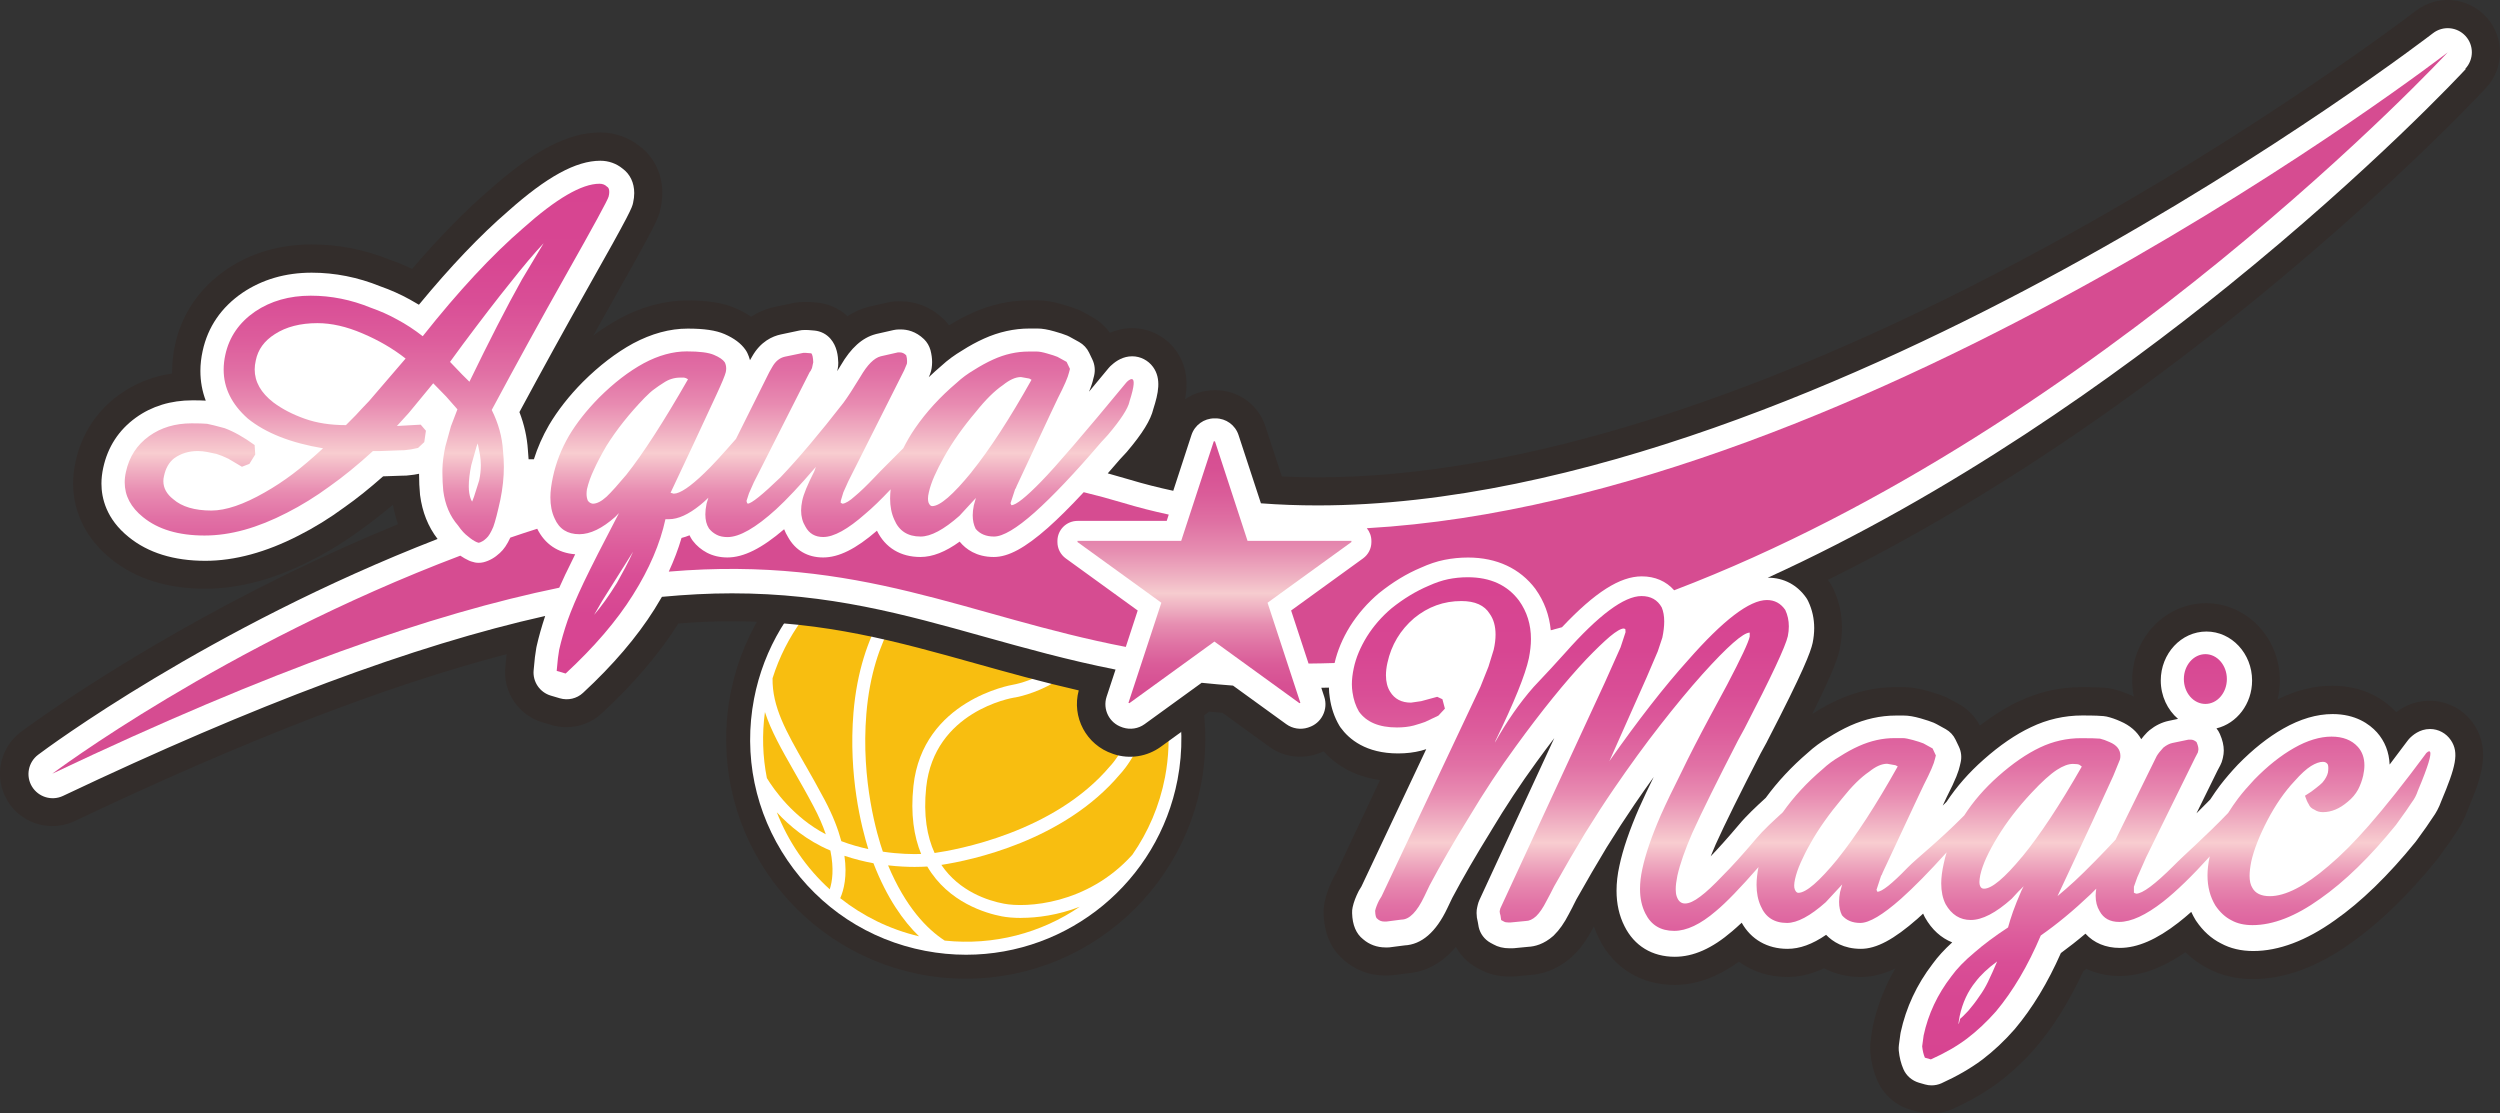
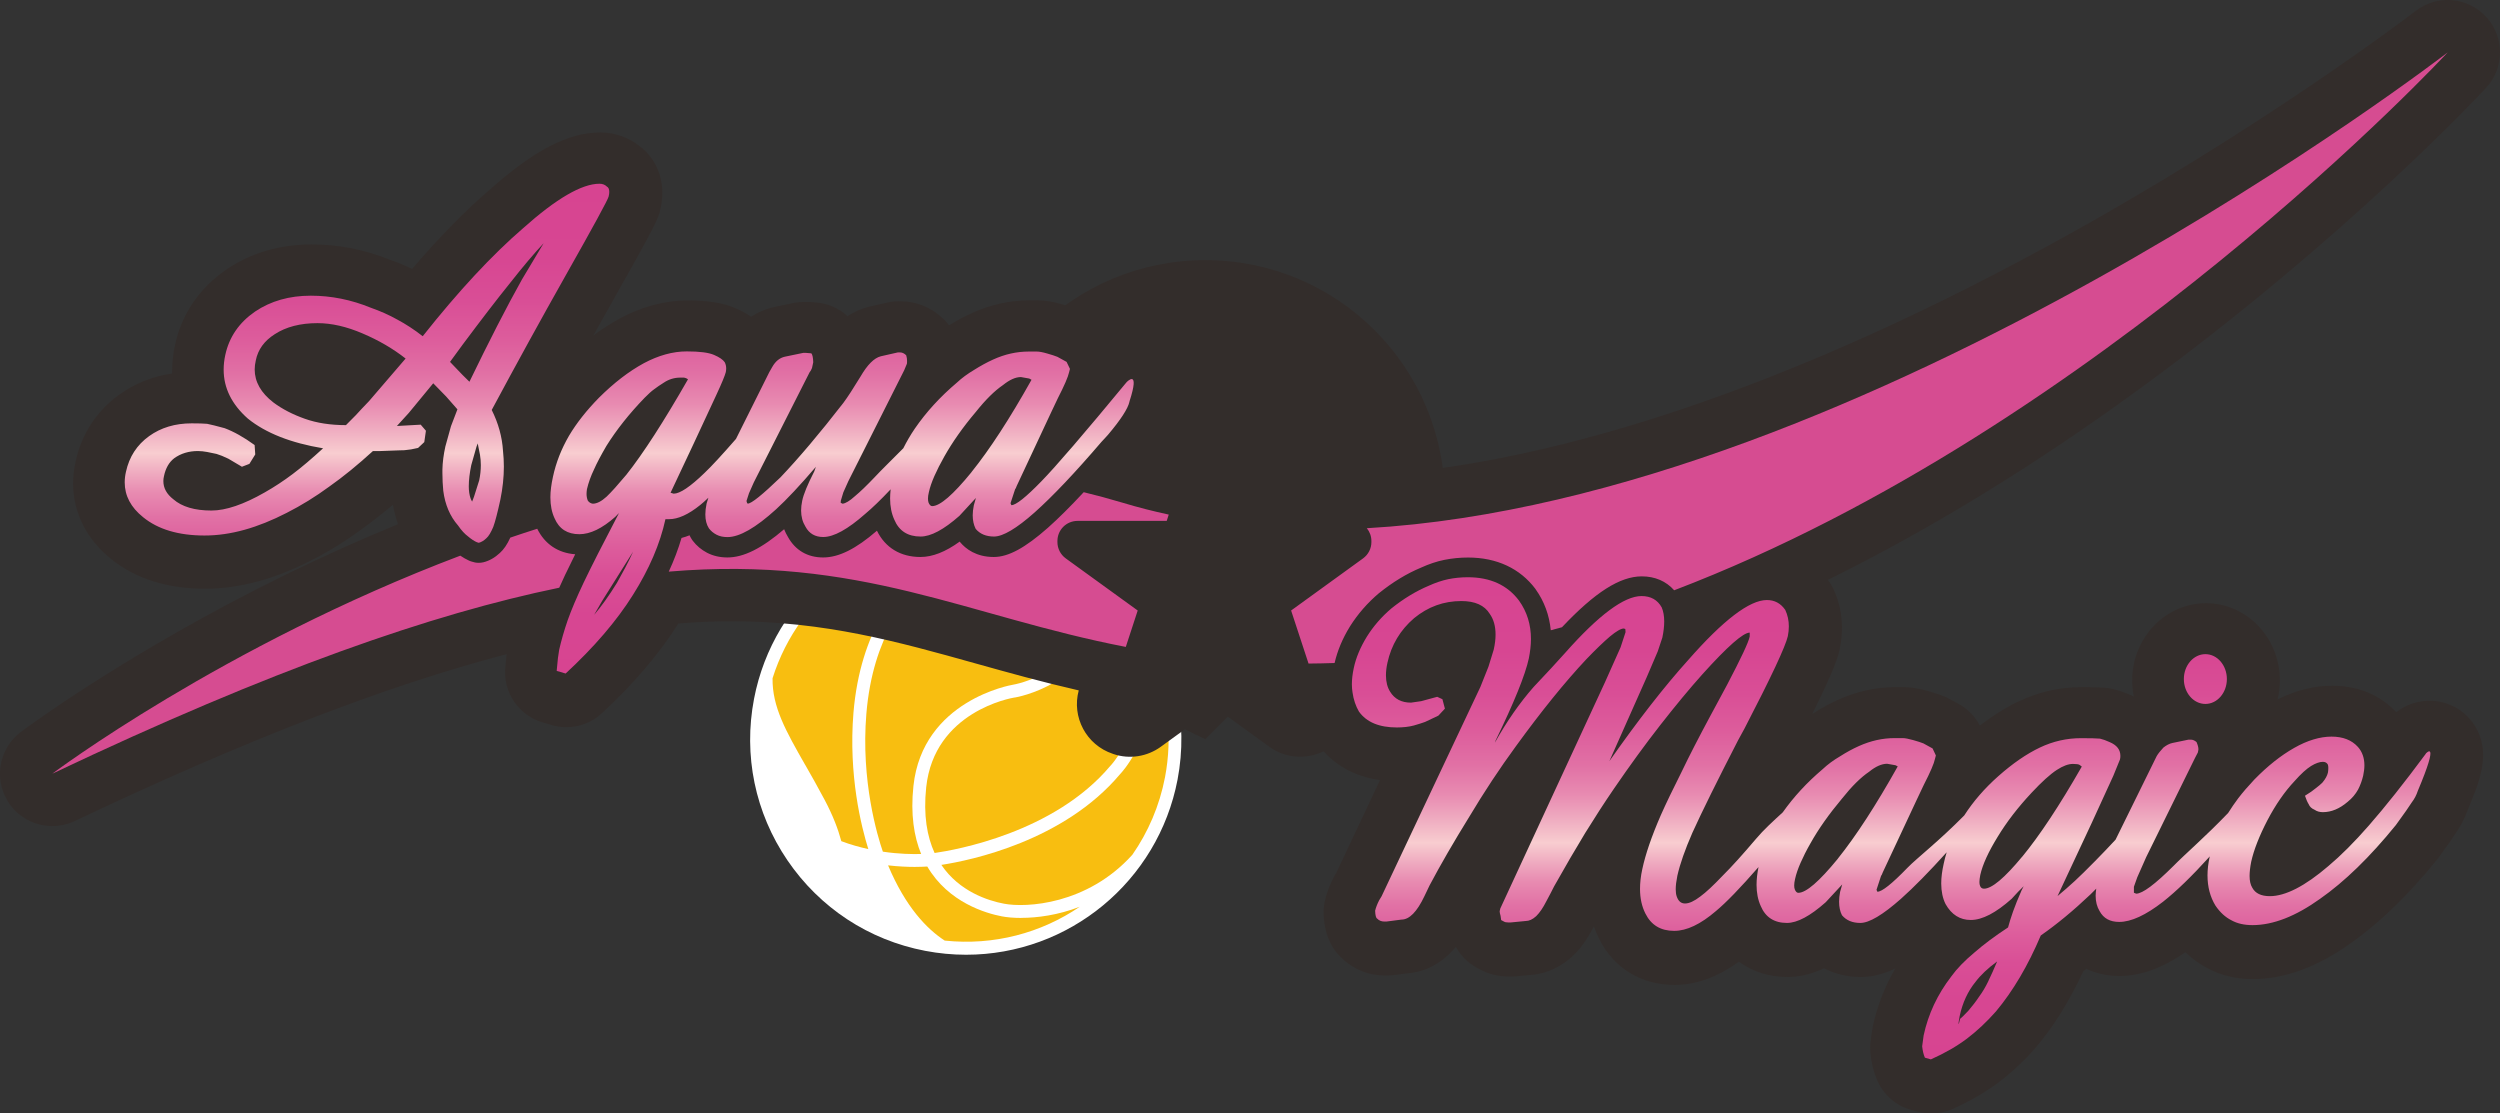
<svg xmlns="http://www.w3.org/2000/svg" xmlns:xlink="http://www.w3.org/1999/xlink" id="_レイヤー_2" viewBox="0 0 321.37 143.11">
  <rect x="0" y="0" width="321.37" height="143.11" fill="#333333" stroke="none" />
  <defs>
    <style>.cls-1{fill-rule:evenodd;}.cls-1,.cls-2{fill:#332d2b;}.cls-3{fill:#d64c91;}.cls-4{fill:url(#_新規グラデーションスウォッチ_3);}.cls-5{fill:url(#_新規グラデーションスウォッチ_3-2);}.cls-6{fill:url(#_名称未設定グラデーション_8);}.cls-7{fill:#fff;}.cls-8{fill:#f8be10;}</style>
    <linearGradient id="_名称未設定グラデーション_8" x1="156.12" y1="90.4" x2="156.12" y2="56.74" gradientUnits="userSpaceOnUse">
      <stop offset="0" stop-color="#d64c91" />
      <stop offset=".07" stop-color="#d75093" />
      <stop offset=".15" stop-color="#da5c99" />
      <stop offset=".22" stop-color="#df71a3" />
      <stop offset=".3" stop-color="#e68eb1" />
      <stop offset=".37" stop-color="#efb3c3" />
      <stop offset=".42" stop-color="#f6cccf" />
      <stop offset=".48" stop-color="#efb3c3" />
      <stop offset=".58" stop-color="#e68eb1" />
      <stop offset=".69" stop-color="#df71a3" />
      <stop offset=".8" stop-color="#da5c99" />
      <stop offset=".9" stop-color="#d75093" />
      <stop offset="1" stop-color="#d64c91" />
    </linearGradient>
    <linearGradient id="_新規グラデーションスウォッチ_3" x1="80.87" y1="86.61" x2="80.87" y2="23.61" gradientUnits="userSpaceOnUse">
      <stop offset="0" stop-color="#d74491" />
      <stop offset=".12" stop-color="#d74692" />
      <stop offset=".2" stop-color="#d94e96" />
      <stop offset=".26" stop-color="#dd5d9c" />
      <stop offset=".32" stop-color="#e171a5" />
      <stop offset=".37" stop-color="#e88bb1" />
      <stop offset=".41" stop-color="#efabc0" />
      <stop offset=".45" stop-color="#f8cdd0" />
      <stop offset=".5" stop-color="#efabc0" />
      <stop offset=".55" stop-color="#e88bb1" />
      <stop offset=".61" stop-color="#e171a5" />
      <stop offset=".68" stop-color="#dd5d9c" />
      <stop offset=".76" stop-color="#d94e96" />
      <stop offset=".85" stop-color="#d74692" />
      <stop offset="1" stop-color="#d74491" />
    </linearGradient>
    <linearGradient id="_新規グラデーションスウォッチ_3-2" x1="243.1" y1="136.24" x2="243.1" y2="74.25" xlink:href="#_新規グラデーションスウォッチ_3" />
  </defs>
  <g id="_レイヤー_2-2">
-     <path class="cls-1" d="M154.94,95.02c0,17-13.79,30.79-30.79,30.79s-30.8-13.79-30.8-30.79,13.78-30.79,30.8-30.79,30.79,13.79,30.79,30.79Z" />
+     <path class="cls-1" d="M154.94,95.02s-30.8-13.79-30.8-30.79,13.78-30.79,30.8-30.79,30.79,13.79,30.79,30.79Z" />
    <path class="cls-7" d="M124.18,122.73c-1.75,0-3.51-.17-5.24-.5-7.27-1.39-13.56-5.53-17.72-11.64-4.16-6.12-5.68-13.5-4.29-20.76,2.5-13.05,13.93-22.51,27.2-22.51,1.74,0,3.5.16,5.23.49,15,2.87,24.88,17.41,22.01,32.42-2.5,13.05-13.93,22.5-27.18,22.5" />
-     <path class="cls-8" d="M106.15,107.23c-.37-1.09-.89-2.3-1.6-3.63-.87-1.65-1.7-3.09-2.5-4.49-1.59-2.79-2.94-5.17-3.72-7.58-.39,2.9-.29,5.75.25,8.49.89,1.46,3.39,5.04,7.56,7.22" />
-     <path class="cls-8" d="M108.01,115.46c2.9,2.29,6.32,4,10.13,4.9-2.03-1.96-4.13-4.93-5.86-9.39-1.19-.22-2.44-.53-3.73-.96.38,2.62-.08,4.4-.54,5.45" />
    <path class="cls-8" d="M148.16,89.49c-.7,6.21-3.84,9.68-4.18,10.03-7.23,8.59-19.17,11.08-22.97,11.66,2.31,3.42,5.99,4.6,8.06,4.99,2.8.54,10.68.15,16.49-6.29,2.02-2.9,3.49-6.27,4.2-9.97.99-5.21.36-10.35-1.53-14.9.11,2.46-.05,4.34-.06,4.47" />
    <path class="cls-8" d="M131.3,118c-1.02,0-1.88-.08-2.54-.21-1.98-.38-6.84-1.76-9.56-6.4-.38.02-.93.05-1.61.05-.93,0-2.1-.05-3.43-.2,2.25,5.36,5,8.19,7.28,9.67,6.31.67,12.42-.98,17.36-4.35-2.79,1.08-5.46,1.43-7.52,1.43" />
    <path class="cls-8" d="M130.43,89.66c-.43.07-10.33,1.79-11.37,11.55-.38,3.6.12,6.34,1.08,8.44,2.64-.38,15.37-2.59,22.6-11.21l.04-.04s3.09-3.25,3.74-9.07c0-.03.36-4.26-.41-8.33-.89-1.4-1.92-2.72-3.07-3.93-.43.73-.77,1.56-.94,2.11-2.3,8.83-11.29,10.43-11.67,10.49" />
    <path class="cls-8" d="M103.49,98.29c.77,1.35,1.64,2.87,2.52,4.54,1.06,2,1.73,3.76,2.14,5.3,1.18.45,2.36.77,3.47,1.02-.89-2.85-2.57-9.48-1.91-17.53.9-10.74,5.76-15.86,8.1-18.31l.37-.38c.17-.17,3.25-3.14,6.13-3.95-11.34-.07-21.56,7.28-25,18.21-.05,3.69,1.72,6.79,4.18,11.11" />
-     <path class="cls-8" d="M106.74,109.33s-.07-.02-.1-.04c-2.93-1.25-5.17-3.13-6.78-4.87,1.47,3.78,3.8,7.18,6.8,9.9.33-.99.57-2.63.08-5" />
    <path class="cls-8" d="M125.12,70.48c-2.09.39-4.86,2.73-5.75,3.59l-.35.37c-2.38,2.5-6.8,7.15-7.65,17.31-.72,8.63,1.43,15.74,2.12,17.73,2.06.31,3.81.33,4.92.3-.92-2.25-1.38-5.11-.99-8.74,1.18-11.04,12.63-12.99,12.75-13.01.33-.05,8.31-1.49,10.35-9.3.08-.28.52-1.63,1.32-2.85-3.46-3.19-7.81-5.49-12.77-6.44-1.42-.27-2.82-.42-4.22-.45l.28,1.49Z" />
    <path class="cls-2" d="M319.58,11.29c2.38-2.57,2.39-6.52.03-9.1-2.36-2.58-6.3-2.93-9.07-.79-.2.15-19.92,15.29-47.27,30.2-35.7,19.47-68.17,29.76-93.9,29.76-1.55,0-3.08-.04-4.59-.11l-2.12-6.46c-.9-2.77-3.48-4.63-6.39-4.63h-.15c-1.38,0-2.69.42-3.78,1.16.35-1.89.34-4.19-1.19-6.28-1.3-1.79-3.4-2.86-5.62-2.86-1.09,0-2.05.25-2.86.6-.57-.8-1.3-1.46-2.16-1.96-.24-.13-.67-.37-1.3-.72-.22-.12-.45-.23-.68-.32-.54-.22-1.18-.43-2-.66-1.21-.35-2.21-.51-3.17-.51h-1.04c-2.49,0-4.96.54-7.33,1.61-1,.45-2,.99-2.99,1.6-.21-.29-.45-.57-.72-.82-1.51-1.46-3.46-2.27-5.49-2.27h-.27c-.5,0-1,.05-1.49.17l-2.2.5c-.08.02-.16.04-.24.06-.94.25-1.81.64-2.64,1.18-1.09-1-2.49-1.62-3.98-1.75l-.72-.06c-.19-.02-.38-.02-.57-.02h-.32c-.46,0-.93.05-1.39.14l-2.36.5c-1.1.23-2.13.66-3.05,1.27-.59-.41-1.26-.77-2.02-1.1-1.6-.69-3.5-1-6.16-1-2.9,0-5.82.78-8.69,2.31-.02,0-.03.02-.05.03-1.13.62-2.26,1.34-3.37,2.17.8-1.43,1.6-2.86,2.4-4.28,5.81-10.28,5.98-10.81,6.23-11.99.16-.7.24-1.39.24-2.04,0-2.46-1.06-4.63-2.89-6.01-1.42-1.15-3.21-1.78-5.09-1.78-4.11,0-8.5,2.28-14.24,7.38-3.15,2.71-6.48,6.12-9.95,10.16-.92-.44-1.86-.83-2.82-1.17-3.27-1.32-6.66-1.98-10.09-1.98-4.1,0-7.77,1.08-10.92,3.2-.01,0-.02.02-.04.03-3.46,2.37-5.74,5.72-6.6,9.69-.24,1.11-.37,2.23-.37,3.33,0,.11,0,.22,0,.34-2.51.37-4.79,1.28-6.81,2.73-2.91,2.1-4.84,5.07-5.6,8.6-.21.94-.32,1.88-.32,2.8,0,3.73,1.72,7.17,4.85,9.69,3.15,2.56,7.23,3.85,12.13,3.85,4.35,0,8.94-1.23,13.64-3.65,2.16-1.09,4.3-2.41,6.34-3.91,1.34-.95,2.73-2.03,4.15-3.24.15.87.38,1.7.65,2.5-4.79,1.97-9.61,4.13-14.43,6.49C16.44,83.82,3.24,93.68,2.68,94.09c-2.76,2.08-3.5,5.9-1.71,8.86,1.25,2.08,3.47,3.24,5.76,3.24.97,0,1.95-.21,2.88-.65,21.73-10.31,39.96-17.38,55.51-21.45,0,0,0,.01,0,.02l-.16,1.64c-.32,3.21,1.69,6.2,4.78,7.11l1.15.34c2.28.67,4.74.1,6.48-1.51,4.08-3.78,7.37-7.64,9.78-11.46.02-.03.03-.05.05-.08,2.35-.19,4.64-.29,6.85-.29,12,0,21.41,2.64,31.38,5.43,4.15,1.16,8.51,2.38,13.24,3.46-.93,3.43.97,7.02,4.38,8.15l.11.04c2.05.68,4.3.33,6.05-.94l6.23-4.52c.56.06,1.13.1,1.71.15l6.03,4.37c1.74,1.26,3.97,1.61,6.02.95l.11-.04c.29-.09.56-.2.83-.33,1.45,1.61,3.75,3.21,7.26,3.7l-5.64,11.95-.14.23c-.08.14-.16.27-.23.42-.5.98-.86,1.96-1.08,2.91-.12.55-.18,1.11-.16,1.68.09,3.12,1.4,4.95,2.66,5.99,1.44,1.26,3.28,1.94,5.24,1.94h.27c.29,0,.58-.02.86-.06l1.65-.21c1.9-.13,4.23-.92,6.32-3.42.6,1.11,1.51,2.03,2.64,2.66.09.05.22.12.39.21,1.13.63,2.41.95,3.82.95h.27c.22,0,.43,0,.64-.03l1.77-.17c1.44-.08,3.41-.58,5.35-2.31.07-.06.14-.13.21-.19.98-.95,1.84-2.15,2.6-3.66l.05-.09c.19.54.41,1.08.67,1.59,1.88,3.78,5.41,5.94,9.71,5.94,2.76,0,5.53-1.01,8.26-2.99,1.73,1.27,3.87,1.97,6.23,1.97,1.56,0,3.12-.37,4.72-1.12,1.4.73,3,1.12,4.7,1.12,1.47,0,2.92-.35,4.46-1.1-1.36,2.33-2.33,4.82-2.89,7.44-.04.17-.06.33-.09.5l-.19,1.39c-.07.52-.08,1.05-.03,1.58.12,1.27.43,2.45.89,3.51.81,1.84,2.39,3.22,4.33,3.76l.78.22c.6.17,1.21.25,1.82.25.95,0,1.9-.2,2.78-.6,2.22-1,4.19-2.15,5.88-3.4.02-.01.04-.03.05-.04,1.66-1.26,3.24-2.75,4.71-4.43.03-.04.06-.07.1-.11,2.27-2.7,4.29-5.96,6.02-9.71.14-.1.27-.2.4-.31,1.28.6,2.71.92,4.26.92,2.72,0,5.49-1,8.47-3.06.86.84,1.8,1.53,2.84,2.07,1.72.92,3.69,1.39,5.84,1.39,4.05,0,8.28-1.55,12.57-4.61,3.65-2.56,7.37-6.16,11.08-10.73.07-.09.14-.18.21-.27,1.28-1.74,1.86-2.6,2.18-3.11.62-.86,1.11-1.81,1.49-2.83,1.67-3.96,3.19-7.71.89-11.17-1.27-1.92-3.41-3.06-5.71-3.06-1.55,0-3.03.51-4.29,1.46-1.49-1.58-4.1-3.39-8.24-3.39-2.3,0-4.66.59-7.01,1.75.19-.78.29-1.6.29-2.44,0-5.47-4.26-9.92-9.49-9.92s-9.49,4.45-9.49,9.92c0,.72.07,1.41.21,2.08-.1-.05-.2-.09-.3-.14-.82-.37-1.64-.65-2.44-.84-.29-.07-.59-.11-.88-.14-.67-.06-1.59-.09-3.07-.09-2.84,0-5.59.62-8.17,1.86-1.63.77-3.29,1.81-4.94,3.08-.59-1.13-1.5-2.08-2.61-2.72-.22-.12-.6-.33-1.15-.63l-.17-.09c-.22-.12-.45-.23-.68-.32-.53-.22-1.14-.42-2-.67,0,0-.02,0-.02,0-1.22-.35-2.22-.51-3.18-.51h-1.04c-2.49,0-4.96.54-7.35,1.62-1.07.48-2.14,1.07-3.2,1.74-.05.03-.09.06-.14.09,2.78-5.61,3.29-7.24,3.54-8.37,0-.02,0-.04,0-.06.19-.88.28-1.77.28-2.65,0-1.72-.36-3.37-1.07-4.92-.16-.36-.36-.7-.58-1.02-.05-.07-.1-.14-.16-.22,13.01-6.42,26.34-14.56,39.72-24.3,26.66-19.39,44.15-38.15,44.88-38.94Z" />
-     <path class="cls-7" d="M316.92,8.83c1.1-1.19,1.11-3.01.02-4.2-1.09-1.19-2.91-1.35-4.19-.36-.19.15-19.99,15.36-47.55,30.41-25.32,13.82-62.49,30.29-95.83,30.29-2.47,0-4.91-.09-7.28-.27l-2.88-8.78c-.42-1.28-1.61-2.14-2.95-2.14h-.15c-1.34,0-2.53.86-2.95,2.14l-2.34,7.17c-1.95-.42-3.8-.89-5.59-1.43-.94-.28-1.88-.55-2.83-.81.51-.59,1.04-1.2,1.58-1.82l.79-.85s.06-.07.09-.1c2.01-2.37,3.06-4.08,3.4-5.51.63-1.97,1.07-3.87-.04-5.4-.62-.85-1.62-1.37-2.68-1.37-1.15,0-2.05.59-2.58,1.07-.16.13-.31.27-.44.43-.9,1.08-1.74,2.1-2.53,3.05.33-.79.47-1.28.55-1.65l.1-.38c.17-.7.1-1.44-.21-2.09l-.43-.9c-.27-.57-.72-1.05-1.27-1.36-.23-.13-.63-.36-1.23-.68-.1-.05-.21-.1-.31-.15-.42-.17-.95-.35-1.64-.54-.88-.25-1.57-.37-2.18-.37h-1.04c-1.97,0-3.95.44-5.85,1.3-.93.42-1.87.93-2.79,1.52-.98.58-1.88,1.24-2.66,1.96-.57.48-1.11.98-1.64,1.48l.16-.38c.1-.25.17-.51.21-.78.04-.27.06-.53.06-.79,0-.49-.07-.99-.21-1.53-.15-.54-.44-1.03-.83-1.41-1.07-1.03-2.2-1.25-2.97-1.25h-.27c-.23,0-.46.03-.69.08l-2.2.5s-.07.02-.11.03c-1.69.45-3.16,1.76-4.47,4.02-.16.26-.31.5-.45.73l.07-.32c.05-.25.07-.5.07-.76-.03-.92-.17-2.11-.99-3.07-.53-.62-1.28-1-2.09-1.07l-.72-.06c-.09,0-.18-.01-.26-.01h-.32c-.22,0-.43.02-.64.07l-2.36.5c-1.09.23-2.61.91-3.7,2.84l-.27.47c-.08-.32-.2-.63-.34-.93-.07-.15-.16-.29-.25-.42-.57-.81-1.45-1.47-2.69-2.01-1.11-.48-2.61-.7-4.73-.7-2.3,0-4.64.64-7.01,1.9-2.18,1.19-4.35,2.85-6.46,4.95,0,.01-.02.02-.02.02-1.77,1.79-3.22,3.65-4.33,5.52-.83,1.43-1.48,2.91-1.95,4.41h-.68c-.02-.41-.05-.8-.09-1.2-.11-1.65-.47-3.28-1.09-4.87,2.88-5.34,5.82-10.69,8.76-15.9,5.54-9.8,5.72-10.37,5.85-10.99.1-.45.15-.86.15-1.26,0-1.33-.54-2.45-1.5-3.15-.79-.65-1.79-1.01-2.86-1.01-3.12,0-6.89,2.06-11.85,6.48-3.57,3.08-7.42,7.12-11.47,12.03-.4-.24-.79-.46-1.18-.68-1.2-.66-2.47-1.23-3.79-1.69-2.86-1.16-5.82-1.75-8.81-1.75-3.37,0-6.36.87-8.91,2.59-2.72,1.87-4.44,4.38-5.11,7.47-.19.86-.29,1.72-.29,2.57,0,1.33.23,2.61.69,3.82-.47-.03-1.03-.04-1.71-.04-2.78,0-5.23.75-7.28,2.23-2.2,1.59-3.61,3.76-4.19,6.44-.15.69-.23,1.37-.23,2.03,0,1.85.61,4.55,3.5,6.87,2.49,2.03,5.81,3.06,9.86,3.06,3.77,0,7.81-1.1,11.99-3.25,2-1.01,3.98-2.23,5.88-3.63,1.6-1.12,3.26-2.46,4.98-3.98l2.29-.08c.52,0,.92-.02,1.26-.08.25-.02.58-.07,1.07-.17v.09c0,.86.04,1.72.12,2.56,0,.03,0,.06.01.1.28,2.16,1.03,4.05,2.25,5.63-29.5,11.46-50.34,26.98-51.35,27.74-1.27.96-1.62,2.72-.79,4.09.83,1.36,2.55,1.88,3.99,1.2,24.78-11.76,45.14-19.36,61.98-23.13-.45,1.36-.82,2.66-1.09,3.86-.02.08-.03.15-.05.24l-.16,1.08s-.01.1-.02.14l-.16,1.64c-.15,1.48.78,2.86,2.21,3.28l1.15.34c1.05.31,2.19.05,2.99-.7,3.85-3.56,6.93-7.17,9.17-10.73.33-.53.65-1.07.97-1.61,3.07-.29,6.09-.45,9-.45,12.5,0,22.15,2.7,32.37,5.56,5.34,1.49,10.83,3.03,16.94,4.24l-1.15,3.49c-.53,1.63.35,3.38,1.98,3.92l.11.04c.95.31,1.99.15,2.79-.43l7.34-5.32c1.34.14,2.69.26,4.03.36l6.85,4.96c.8.58,1.84.74,2.78.44l.11-.04c.79-.25,1.44-.81,1.81-1.55.37-.73.44-1.59.18-2.37l-.38-1.16c.33,0,.65-.02.98-.02,0,.43.05.86.11,1.28.18,1.33.6,2.54,1.23,3.61.05.08.1.15.15.23,1.1,1.52,3.27,3.34,7.4,3.34,1.06,0,2.06-.12,2.95-.35.02,0,.05-.02.07-.02.22-.06.42-.12.6-.18l-8.34,17.67-.24.39c-.04.06-.07.13-.11.19-.36.71-.63,1.41-.77,2.06-.06.25-.08.51-.07.77.04,1.53.52,2.66,1.42,3.36.78.68,1.79,1.05,2.86,1.05h.27c.13,0,.27,0,.4-.03l1.78-.23c2.21-.11,4.06-1.72,5.5-4.76l.64-1.34c1.36-2.57,3.03-5.45,4.96-8.57,0-.01.01-.02.02-.04,1.87-3.12,3.83-6.09,5.85-8.86.78-1.07,1.54-2.1,2.29-3.08l-9.2,19.89-.43.93c-.09.19-.15.39-.2.58l-.08.34c-.06.23-.08.47-.08.72v.06c0,.36.05.73.16,1.14.04.28.07.47.11.63.19.86.74,1.59,1.51,2.02.08.04.2.11.37.2.59.34,1.29.51,2.08.51h.27c.1,0,.2,0,.3-.01l1.85-.18c.83-.04,2-.33,3.21-1.4.03-.03.07-.06.09-.09.7-.68,1.32-1.57,1.91-2.72l.49-.93s.02-.04.03-.07l.45-.89c1.36-2.41,2.67-4.67,3.89-6.68,1.2-1.94,2.42-3.82,3.62-5.58.81-1.19,1.63-2.35,2.43-3.47-.71,1.44-1.32,2.74-1.82,3.86,0,0,0,.02-.02.03-1.27,2.92-2.12,5.39-2.57,7.52-.25,1.12-.37,2.2-.37,3.21,0,1.68.34,3.21,1.02,4.55,1.26,2.54,3.56,3.94,6.47,3.94,2.39,0,4.8-1.07,7.36-3.27.38-.32.79-.69,1.24-1.11,1.19,2.14,3.29,3.36,5.89,3.36,1.57,0,3.18-.58,4.96-1.8.85.88,2.26,1.8,4.47,1.8,1.99,0,4.24-1.2,7.29-3.88.23-.2.47-.42.71-.65.06.14.12.27.19.4.02.04.05.08.07.13.86,1.52,2.05,2.6,3.48,3.17-1.01.92-1.85,1.84-2.51,2.75-2.04,2.66-3.42,5.61-4.11,8.8-.02.08-.03.15-.04.23l-.19,1.39c-.03.24-.04.48-.02.73.09.9.29,1.69.6,2.4.37.85,1.11,1.48,2,1.74l.77.22c.28.08.56.12.84.12.44,0,.88-.09,1.28-.27,1.98-.9,3.74-1.91,5.21-3.01,0,0,.02-.01.03-.02,1.46-1.11,2.87-2.43,4.18-3.93.02-.02.03-.03.04-.05,2.23-2.65,4.21-5.92,5.89-9.73,1.04-.76,2.1-1.59,3.16-2.49,1.08,1.19,2.61,1.83,4.41,1.83,2.27,0,4.74-1.07,7.55-3.26.52-.41,1.07-.86,1.64-1.37.16.36.35.7.55,1.04.03.04.06.08.08.12.87,1.29,1.94,2.26,3.19,2.89,1.2.65,2.59.98,4.15.98,3.28,0,6.81-1.33,10.47-3.94,3.38-2.36,6.87-5.75,10.37-10.06.03-.04.07-.08.1-.13,1.04-1.42,1.73-2.4,2.1-2.99.46-.63.84-1.34,1.12-2.12,1.88-4.47,2.32-6.24,1.25-7.85-.6-.9-1.6-1.45-2.69-1.45-1.33,0-2.27.81-2.71,1.29-.07.08-.14.16-.2.25-.79,1.06-1.55,2.07-2.28,3.03-.06-1.59-.62-3.01-1.63-4.14-.97-1.07-2.75-2.35-5.7-2.35-2.04,0-4.17.63-6.35,1.87-1.95,1.11-3.9,2.66-5.79,4.59-.02.01-.02.02-.03.03-.86.91-1.62,1.8-2.29,2.67-.41.54-.82,1.14-1.27,1.82-.61.63-1.2,1.22-1.77,1.78l2.71-5.51.36-.68c.13-.25.23-.52.29-.8l.04-.17c.07-.3.11-.6.11-.91,0-.66-.16-1.36-.5-2.13-.11-.26-.26-.5-.44-.72,2.62-.63,4.58-3.15,4.58-6.15,0-3.47-2.63-6.3-5.87-6.3s-5.87,2.83-5.87,6.3c0,1.99.87,3.78,2.22,4.93l-1.23.26c-.84.18-1.67.58-2.43,1.19-.11.09-.22.19-.32.29-.29.3-.54.59-.75.87-.54-.98-1.45-1.77-2.66-2.29-.61-.28-1.22-.49-1.79-.62-.13-.03-.27-.05-.4-.06-.34-.03-.99-.08-2.73-.08-2.3,0-4.53.51-6.6,1.51-1.98.93-4.03,2.34-6.09,4.17-1.87,1.65-3.46,3.46-4.75,5.41-.17.17-.34.33-.5.5l.51-1.09c1.22-2.38,1.55-3.38,1.69-4.02l.09-.38c.18-.7.1-1.44-.21-2.09l-.43-.9c-.27-.57-.71-1.04-1.26-1.35-.2-.12-.56-.32-1.07-.59l-.17-.09c-.1-.05-.21-.1-.31-.15-.4-.16-.92-.34-1.65-.55-.88-.25-1.57-.37-2.18-.37h-1.04c-1.97,0-3.94.44-5.86,1.3-.93.42-1.86.93-2.79,1.52-.98.58-1.88,1.24-2.66,1.96-2.07,1.77-3.89,3.72-5.41,5.8-1.21,1.11-2.45,2.25-3.47,3.48-1.38,1.63-2.59,2.98-3.61,4.04.2-.49.41-1.01.65-1.55,1.22-2.7,3.17-6.63,5.77-11.68l.81-1.48s.03-.04.03-.07c4.7-9.08,5.59-11.48,5.85-12.66.13-.64.2-1.28.2-1.91,0-1.19-.25-2.34-.75-3.4-.07-.16-.16-.32-.26-.47-1.17-1.68-2.91-2.6-4.91-2.6h-.05c23.73-10.8,44.77-25.87,59.17-37.5,18.57-15.01,30.06-27.35,30.54-27.87Z" />
    <path class="cls-3" d="M175.72,67.9c64.45-3.67,138.93-61.17,138.93-61.17,0,0-44.76,48.3-99.44,69.15-1.02-1.16-2.46-1.79-4.16-1.79-2.8,0-6.02,2.04-10.26,6.54-.48.13-.96.26-1.44.39-.19-1.94-.83-3.7-1.94-5.26-.01-.02-.03-.03-.03-.05-1.98-2.64-4.98-4.04-8.66-4.04-1.03,0-2.05.1-3.05.3-.99.2-1.99.54-3,1-1.85.77-3.65,1.87-5.39,3.27-.01.01-.03.02-.04.03-1.45,1.23-2.69,2.65-3.7,4.25-.96,1.55-1.62,3.14-1.98,4.71-1.14.04-2.25.06-3.35.07l-2.24-6.82,9.25-6.7c.67-.49,1.07-1.26,1.07-2.09v-.15c0-.62-.22-1.19-.59-1.64ZM146.25,78.48l-9.25-6.7c-.67-.49-1.07-1.26-1.07-2.09v-.15c0-1.43,1.16-2.58,2.59-2.58h11.46l.26-.81c-1.99-.43-3.96-.93-5.91-1.52-1.67-.5-3.34-.95-5.02-1.36-1.71,1.84-3.26,3.38-4.61,4.58-2.95,2.6-5.08,3.75-6.95,3.75-2.26,0-3.61-1.04-4.34-1.92-.01-.02-.03-.04-.04-.06-1.84,1.33-3.5,1.98-5.05,1.98-2.56,0-4.53-1.2-5.59-3.38-2.71,2.35-4.91,3.44-6.92,3.44s-3.57-.93-4.51-2.62c-.2-.32-.36-.66-.5-1.01-2.88,2.47-5.21,3.63-7.29,3.63-.98,0-1.86-.21-2.63-.61-.72-.38-1.34-.9-1.82-1.53-.04-.06-.08-.12-.12-.17-.11-.17-.21-.35-.3-.54-.35.14-.69.26-1.03.34-.42,1.43-.97,2.88-1.64,4.33,24.69-2.08,38.3,5.73,58.75,9.68l1.53-4.68ZM72.72,73.75c.33-.7.74-1.54,1.22-2.5-2.21-.16-3.91-1.31-4.88-3.28-1.17.37-2.32.75-3.46,1.14-.41.89-.83,1.51-1.34,1.97-.64.6-1.35,1.01-2.12,1.2-.2.05-.41.07-.62.07-.31,0-.61-.06-.89-.16-.12-.04-.24-.07-.35-.13-.37-.17-.74-.38-1.11-.63-30.54,11.56-52.45,28.03-52.45,28.03,28.24-13.41,48.92-20.57,65.17-23.91.26-.58.53-1.18.83-1.81Z" />
-     <path class="cls-6" d="M160.39,69.53h13.33v.15l-10.78,7.8,4.22,12.87-.12.04-10.93-7.92-10.93,7.92-.12-.04,4.23-12.87-10.78-7.8v-.15h13.33l4.19-12.8h.15l4.19,12.8Z" />
    <path class="cls-4" d="M63.21,52.7c3.18-5.93,6.35-11.7,9.51-17.3,3.59-6.35,5.43-9.73,5.52-10.14.06-.23.08-.42.08-.59,0-.35-.1-.58-.3-.68-.25-.25-.57-.37-.96-.37-2.27,0-5.54,1.9-9.81,5.71-3.98,3.43-8.29,8.06-12.91,13.89-1.09-.85-2.18-1.56-3.27-2.14-1.07-.6-2.21-1.1-3.4-1.52-2.52-1.03-5.09-1.55-7.72-1.55-2.75,0-5.14.68-7.16,2.04-2.05,1.41-3.33,3.27-3.83,5.58-.14.64-.21,1.27-.21,1.89,0,2.36,1.04,4.46,3.11,6.29,2.3,1.86,5.53,3.13,9.67,3.82-1.48,1.36-2.79,2.47-3.91,3.31-1.13.85-2.32,1.64-3.59,2.36-2.71,1.55-5,2.33-6.85,2.33-2.16,0-3.8-.49-4.9-1.45-.85-.66-1.28-1.44-1.28-2.33,0-.21.02-.42.08-.65.21-1.01.65-1.78,1.31-2.29.86-.62,1.88-.93,3.05-.93.39,0,.79.05,1.18.12.39.08.79.17,1.21.25.43.13.94.33,1.53.62.54.31,1.12.65,1.74,1.03l.96-.37.75-1.21-.08-1.21c-1.39-1.01-2.68-1.73-3.86-2.17-1.07-.29-1.82-.48-2.25-.56-.45-.04-1.11-.06-1.98-.06-2.13,0-3.95.55-5.47,1.64-1.57,1.13-2.56,2.66-2.98,4.59-.11.47-.16.93-.16,1.36,0,1.72.79,3.21,2.36,4.47,1.92,1.57,4.56,2.36,7.9,2.36s6.81-.98,10.58-2.92c1.87-.95,3.7-2.08,5.47-3.38,1.79-1.26,3.65-2.78,5.6-4.56h.97l2.46-.09c.47,0,.79-.02.97-.06.2,0,.66-.08,1.4-.25l.8-.75.21-1.46-.67-.78-2.34.13-.72.04,1.53-1.68,3.14-3.81,1.66,1.7,1.45,1.65-.83,2.17-.72,2.6c-.23,1.05-.36,2.04-.38,2.97v.47c0,.76.04,1.52.11,2.26.23,1.78.86,3.27,1.9,4.46.44.64.87,1.1,1.28,1.4.41.35.8.61,1.18.77.07,0,.13.02.19.06.33-.08.67-.28.99-.59.29-.25.58-.73.89-1.46.25-.68.55-1.85.91-3.5.3-1.47.45-2.88.45-4.24,0-.68-.04-1.35-.11-2.02-.11-1.8-.59-3.55-1.45-5.27ZM47.45,51.55c-.68.71-1.25,1.31-1.72,1.83-.54.56-.96.98-1.26,1.27-1.99,0-3.75-.27-5.29-.82-1.55-.55-2.89-1.24-4.03-2.09-1.61-1.24-2.41-2.66-2.41-4.25,0-.37.05-.76.14-1.15.28-1.41,1.1-2.53,2.44-3.38,1.46-.95,3.3-1.42,5.49-1.42,1.81,0,3.74.44,5.81,1.33,2.05.87,3.89,1.94,5.52,3.22l-4.69,5.46ZM61.6,61.75l-.67,2.11-.24.62c-.16-.25-.29-.62-.37-1.12-.04-.27-.06-.55-.06-.84,0-.8.11-1.72.32-2.73l.67-2.36.16-.43.29,1.46c.07.43.11.88.11,1.33,0,.64-.07,1.29-.21,1.96ZM60.34,49.07l-.91-.9-1.58-1.65,1.63-2.23c2.36-3.16,4.39-5.81,6.11-7.94,1.66-2.11,3.09-3.8,4.29-5.08l-2.78,4.65c-2.01,3.59-4.25,7.98-6.75,13.14ZM144.83,49.13v.04s0-.02-.01-.04c-5.48,6.64-9.13,10.88-10.95,12.74-1.99,2.05-3.28,3.07-3.86,3.07l-.11-.25.59-1.8c.05-.04.13-.19.21-.43l4.37-9.34.91-1.92c.84-1.63,1.32-2.75,1.45-3.35l.11-.43-.43-.9c-.21-.12-.61-.34-1.18-.65-.3-.12-.74-.27-1.32-.43-.58-.17-1.02-.25-1.33-.25h-1.04c-1.54,0-3.07.34-4.58,1.03-.82.37-1.63.82-2.44,1.33-.84.5-1.58,1.04-2.22,1.64-2.15,1.82-3.94,3.78-5.39,5.89-.58.85-1.07,1.7-1.49,2.54-1.52,1.54-2.8,2.77-3.71,3.75-1,1.05-1.84,1.86-2.52,2.42-.66.6-1.19.92-1.58.96l-.24-.12v-.07c0-.06,0-.13.02-.21l.32-1.06.64-1.43,7.18-14.26.35-.84c.02-.12.02-.25.02-.37,0-.23-.03-.47-.11-.72-.25-.25-.52-.37-.8-.37h-.27l-2.2.5c-.86.22-1.73,1.1-2.6,2.6-.93,1.53-1.66,2.65-2.2,3.38-3.05,3.93-5.75,7.12-8.09,9.58-2.34,2.25-3.74,3.38-4.21,3.38-.07-.04-.13-.15-.16-.34l.32-.99.62-1.4,7.18-14.17c.09-.08.19-.26.3-.53l.16-.74c-.02-.6-.1-.98-.24-1.15l-.72-.06h-.32l-2.36.49c-.68.15-1.22.59-1.64,1.34l-.37.65-4.28,8.58c-1.77,2.03-3.12,3.5-4.05,4.38-1.84,1.78-3.16,2.66-3.96,2.66l-.4-.12,3.02-6.42,2.87-6.17c.71-1.53,1.11-2.5,1.21-2.92.03-.16.05-.32.05-.46,0-.29-.06-.56-.19-.81-.23-.33-.69-.65-1.38-.94-.69-.3-1.85-.45-3.5-.45-1.78,0-3.63.51-5.52,1.52-1.93,1.05-3.85,2.53-5.76,4.43-1.59,1.62-2.88,3.25-3.86,4.9-.98,1.69-1.67,3.45-2.06,5.27-.21.97-.33,1.85-.33,2.64,0,1.04.18,1.93.54,2.7.59,1.37,1.65,2.04,3.19,2.04,1.39,0,2.93-.74,4.61-2.23l.48-.49c-2.09,3.99-3.59,6.95-4.52,8.89-.92,1.94-1.61,3.57-2.07,4.87-.47,1.36-.83,2.63-1.1,3.81l-.16,1.08-.16,1.64,1.15.34c3.66-3.39,6.55-6.75,8.65-10.1,2.11-3.35,3.5-6.6,4.18-9.74h.46c1.16,0,2.5-.6,4.02-1.83.27-.21.62-.53,1.04-.93l-.23.75c-.11.52-.16.98-.16,1.39,0,.73.15,1.32.46,1.8.25.33.57.6.97.81.39.21.87.31,1.42.31,1.54,0,3.62-1.19,6.24-3.57,1.38-1.26,3.08-3.08,5.12-5.46l-.21.59c-.86,1.68-1.38,2.94-1.55,3.78-.09.44-.14.85-.14,1.24,0,.79.19,1.48.56,2.08.48.89,1.24,1.33,2.28,1.33,1.36,0,3.16-.99,5.41-2.98.9-.75,1.99-1.8,3.26-3.15-.04.4-.07.8-.07,1.17,0,1.03.18,1.94.54,2.73.61,1.45,1.73,2.17,3.38,2.17,1.32,0,2.98-.89,4.99-2.66l2.12-2.3-.27.96c-.09.45-.14.88-.14,1.27,0,.66.13,1.24.38,1.74.55.66,1.34.99,2.36.99,1.14,0,2.89-1.03,5.22-3.1,2.3-2.05,5.17-5.07,8.6-9.08l.43-.46.4-.44c1.64-1.94,2.56-3.36,2.76-4.25v-.03c1.4-4.31-.34-2.51-.34-2.51ZM80.36,73c-.48.89-.83,1.53-1.05,1.92-1.02,1.65-2,3.03-2.94,4.12l1.02-1.77,3.99-6.35c-.23.53-.57,1.23-1.02,2.08ZM80.54,61c-1.09,1.3-1.94,2.25-2.57,2.85-.66.6-1.25.9-1.77.9-.27-.04-.48-.17-.64-.4-.11-.27-.16-.56-.16-.87,0-.19.02-.38.05-.59.2-.85.5-1.69.91-2.54.35-.8.89-1.82,1.6-3.04,1.29-2.06,2.92-4.12,4.9-6.17.48-.49.9-.87,1.24-1.11.35-.27.77-.55,1.23-.84.64-.43,1.35-.65,2.12-.65h.48c.18.04.3.08.37.13l.14.09c-3.13,5.46-5.76,9.54-7.91,12.25ZM124.89,60.69c-2.37,2.91-4.06,4.37-5.06,4.37-.18,0-.33-.14-.46-.43-.05-.14-.08-.32-.08-.53,0-.23.03-.5.11-.81.14-.64.38-1.34.72-2.11.34-.77.76-1.59,1.26-2.48,1.04-1.85,2.39-3.78,4.07-5.76,1.25-1.57,2.42-2.72,3.48-3.44.85-.68,1.61-1.03,2.31-1.03l1.07.19.29.16c-2.79,4.98-5.36,8.94-7.72,11.87Z" />
    <path class="cls-5" d="M283.5,90.49c1.52,0,2.76-1.43,2.76-3.2s-1.24-3.2-2.76-3.2-2.77,1.43-2.77,3.2,1.24,3.2,2.77,3.2ZM311.82,96.91c-2.77,3.74-5.21,6.81-7.31,9.21-1.86,2.13-3.59,3.86-5.2,5.21-3.02,2.59-5.53,3.87-7.53,3.87-1.11,0-1.86-.36-2.25-1.08-.23-.37-.35-.88-.35-1.52,0-.51.07-1.12.21-1.83.34-1.53,1.03-3.3,2.09-5.34,1.04-1.98,2.2-3.66,3.48-5.02.82-.93,1.53-1.57,2.12-1.94.59-.36,1.1-.54,1.53-.54.3,0,.52.13.64.37.03.12.05.25.05.37v.12c0,.17-.02.34-.05.53-.09.39-.32.82-.7,1.27-.2.2-.47.44-.83.71-.34.29-.81.62-1.42.99.16.48.32.84.48,1.09.12.31.37.55.75.71.3.21.66.31,1.07.31,1.09,0,2.15-.44,3.19-1.33.57-.46,1.01-.98,1.34-1.58.29-.56.5-1.15.65-1.77.1-.48.16-.92.16-1.34,0-.95-.28-1.74-.83-2.36-.8-.89-1.94-1.33-3.4-1.33s-3.1.48-4.81,1.46c-1.71.97-3.41,2.32-5.11,4.06-.8.85-1.49,1.65-2.08,2.42-.45.6-.88,1.23-1.29,1.88-3.01,3.13-5.47,5.22-7.02,6.8-2.39,2.38-3.99,3.57-4.8,3.57l-.29-.12v-.77l.43-1.21,1.15-2.6,6.27-12.74.37-.71.05-.25c.02-.06.02-.12.02-.19,0-.23-.08-.53-.24-.9-.25-.21-.49-.31-.72-.31h-.32l-2.07.43c-.37.08-.76.28-1.15.59-.39.42-.68.78-.86,1.09l-5.29,10.75c-.84.9-1.72,1.83-2.64,2.76-1.04,1.05-1.9,1.91-2.61,2.56-.71.65-1.44,1.29-2.21,1.93l4.39-9.39,2.78-6.07.86-2.11c.04-.16.05-.32.05-.46,0-.79-.46-1.38-1.39-1.77-.45-.21-.86-.35-1.23-.44-.43-.04-1.25-.06-2.44-.06-1.84,0-3.6.4-5.28,1.2-1.71.81-3.5,2.04-5.36,3.69-1.77,1.57-3.22,3.25-4.37,5.04-3.39,3.43-6.01,5.41-7.31,6.74-1.98,2.05-3.27,3.07-3.86,3.07l-.11-.25.59-1.8c.05-.04.13-.19.21-.43l4.37-9.34.91-1.92c.84-1.64,1.32-2.75,1.44-3.35l.11-.43-.42-.9c-.22-.13-.61-.34-1.18-.65-.3-.12-.75-.27-1.33-.43-.58-.16-1.02-.25-1.33-.25h-1.05c-1.54,0-3.06.34-4.58,1.02-.83.37-1.64.82-2.44,1.33-.84.49-1.58,1.04-2.22,1.64-2.03,1.72-3.73,3.57-5.13,5.55-1.25,1.15-2.47,2.25-3.44,3.41-1.68,1.98-3.11,3.57-4.29,4.74-1.18,1.24-2.13,2.13-2.87,2.67-.78.6-1.44.9-1.96.9s-.86-.3-1.07-.9c-.09-.25-.13-.56-.13-.93,0-.47.07-1.05.21-1.74.34-1.51.98-3.35,1.93-5.52,1.25-2.75,3.21-6.71,5.87-11.88l.83-1.52c3.43-6.61,5.28-10.57,5.57-11.87.09-.44.13-.86.13-1.27,0-.74-.15-1.45-.46-2.11-.59-.85-1.37-1.27-2.36-1.27-2.23,0-5.62,2.58-10.15,7.75-3.02,3.35-6.39,7.67-10.1,12.96l4.8-10.79,1.42-3.32.59-1.77c.16-.76.24-1.46.24-2.08,0-.7-.11-1.3-.32-1.8-.54-.97-1.4-1.46-2.6-1.46-2.23,0-5.51,2.44-9.83,7.32-1.02,1.14-2.36,2.6-4.04,4.37-1.81,2.06-3.47,4.45-4.98,7.16l.11-.31c2.38-4.9,3.8-8.41,4.26-10.54.17-.87.27-1.69.27-2.48,0-1.86-.51-3.5-1.53-4.93-1.5-2-3.7-3.01-6.59-3.01-.88,0-1.72.09-2.52.25-.8.17-1.63.45-2.49.84-1.64.69-3.24,1.66-4.8,2.91-1.25,1.06-2.3,2.26-3.16,3.63-.84,1.37-1.41,2.72-1.69,4.06-.16.75-.24,1.44-.24,2.08,0,.35.03.69.08,1.02.13.93.41,1.76.83,2.48.98,1.37,2.61,2.04,4.88,2.04.8,0,1.53-.08,2.17-.25.64-.18,1.12-.34,1.45-.46.64-.29,1.21-.56,1.71-.81l.84-.9-.32-1.21-.67-.31-2.06.56-1.31.19c-1.22,0-2.11-.47-2.68-1.4-.36-.57-.54-1.28-.54-2.11,0-.49.06-1.03.19-1.61.5-2.3,1.65-4.21,3.43-5.74,1.79-1.47,3.81-2.2,6.08-2.2,1.75,0,2.97.55,3.64,1.64.5.7.75,1.59.75,2.67,0,.6-.08,1.25-.24,1.95l-.67,2.17-1.04,2.61-12.7,26.91-.32.53c-.25.49-.42.94-.51,1.33.02.6.11.94.27,1.02.23.24.53.37.91.37h.27l1.93-.25c1.02,0,2-1,2.95-3l.67-1.4c1.41-2.66,3.11-5.6,5.09-8.8,1.93-3.23,3.93-6.25,6-9.08,3.29-4.53,6.31-8.26,9.06-11.19,1.21-1.26,2.22-2.23,3.03-2.92.82-.68,1.42-1.03,1.79-1.03l.19.07.03.4-.64,1.95-2.01,4.5-13.02,28.14-.43.93-.08.34v.06c0,.12.04.3.11.53.03.29.06.48.08.56.07.05.19.1.35.19.13.08.32.12.59.12h.26l1.96-.19c.43,0,.88-.2,1.34-.62.45-.44.88-1.07,1.31-1.92l.51-.96.49-.96c1.43-2.54,2.76-4.83,3.99-6.85,1.25-2.02,2.48-3.92,3.7-5.7,2.04-2.98,4.02-5.7,5.95-8.17,1.93-2.47,3.74-4.66,5.44-6.56,3.2-3.55,5.22-5.33,6.06-5.33v.5c-.14.72-1.12,2.8-2.92,6.23l-2.22,4.12c-1.39,2.59-2.61,4.95-3.64,7.1-1.09,2.17-1.98,4.01-2.65,5.52-1.18,2.71-1.97,5.02-2.38,6.94-.2.91-.29,1.76-.29,2.54,0,1.2.23,2.25.69,3.16.74,1.49,1.97,2.23,3.7,2.23,1.61,0,3.39-.85,5.36-2.54,1.33-1.1,3.16-3,5.48-5.66-.16.81-.25,1.58-.25,2.28,0,1.03.18,1.94.54,2.73.61,1.44,1.73,2.17,3.37,2.17,1.32,0,2.99-.89,4.98-2.66l2.12-2.29-.27.96c-.09.45-.13.88-.13,1.27,0,.66.12,1.24.37,1.73.56.66,1.34.99,2.36.99,1.14,0,2.88-1.03,5.22-3.1,1.66-1.48,3.63-3.48,5.88-5.98-.15.48-.28.97-.38,1.46-.21.93-.32,1.78-.32,2.54,0,1.03.19,1.92.56,2.66.77,1.36,1.85,2.04,3.24,2.04,1.47,0,3.22-.91,5.25-2.72.18-.19.45-.49.83-.9.4-.39.64-.64.72-.72l-.27.53c-.46,1.05-.83,1.96-1.1,2.73-.27.76-.48,1.45-.64,2.04-1.68,1.1-3.12,2.17-4.32,3.22-1.27,1.06-2.26,2.08-2.97,3.07-1.78,2.31-2.97,4.84-3.56,7.59l-.19,1.4c.06.56.17,1.04.35,1.46l.77.22c1.79-.8,3.34-1.69,4.64-2.67,1.3-.99,2.55-2.16,3.73-3.5,2.19-2.62,4.11-5.87,5.76-9.76,2.07-1.44,4.21-3.21,6.41-5.3.24-.24.48-.48.72-.72-.04.31-.08.62-.08.9,0,.77.17,1.43.51,1.99.5.93,1.34,1.39,2.52,1.39,1.53,0,3.42-.87,5.64-2.6,1.69-1.33,3.7-3.27,6.01-5.83,0,.03-.02.06-.03.1-.18.82-.27,1.61-.27,2.35,0,1.47.34,2.76,1.02,3.88.59.87,1.28,1.5,2.06,1.89.75.42,1.65.62,2.71.62,2.64,0,5.54-1.13,8.68-3.38,3.16-2.21,6.41-5.37,9.75-9.49,1.07-1.47,1.75-2.44,2.04-2.91.34-.44.6-.94.78-1.49,2.87-6.8,1.04-4.8,1.04-4.8ZM236.24,110.4c-2.38,2.91-4.07,4.37-5.07,4.37-.18,0-.33-.14-.45-.43-.06-.14-.08-.32-.08-.53,0-.23.04-.5.11-.81.14-.64.38-1.34.72-2.11.34-.77.75-1.59,1.26-2.48,1.04-1.86,2.4-3.78,4.07-5.77,1.25-1.57,2.41-2.72,3.48-3.44.84-.68,1.61-1.02,2.31-1.02l1.07.19.29.15c-2.79,4.98-5.36,8.94-7.71,11.87ZM255.59,126.14c-.35.72-.73,1.37-1.16,1.95-.43.65-.91,1.26-1.42,1.86-.57.6-.92.94-1.04,1.02-.09.41-.16.64-.22.68.02-.2.07-.55.16-1.03.37-1.73,1.06-3.21,2.06-4.43.64-.85,1.56-1.72,2.76-2.6-.41.97-.79,1.82-1.14,2.54ZM259.95,110.12c-2.27,2.75-3.91,4.12-4.91,4.12-.25,0-.42-.12-.51-.37-.05-.12-.08-.28-.08-.49,0-.23.04-.53.11-.9.3-1.35,1.05-2.98,2.23-4.9,1.15-1.9,2.61-3.8,4.39-5.7,1.29-1.38,2.36-2.35,3.22-2.91.8-.52,1.49-.77,2.06-.77.45,0,.73.04.86.12l.29.22c-2.87,5.02-5.43,8.88-7.66,11.59Z" />
  </g>
</svg>